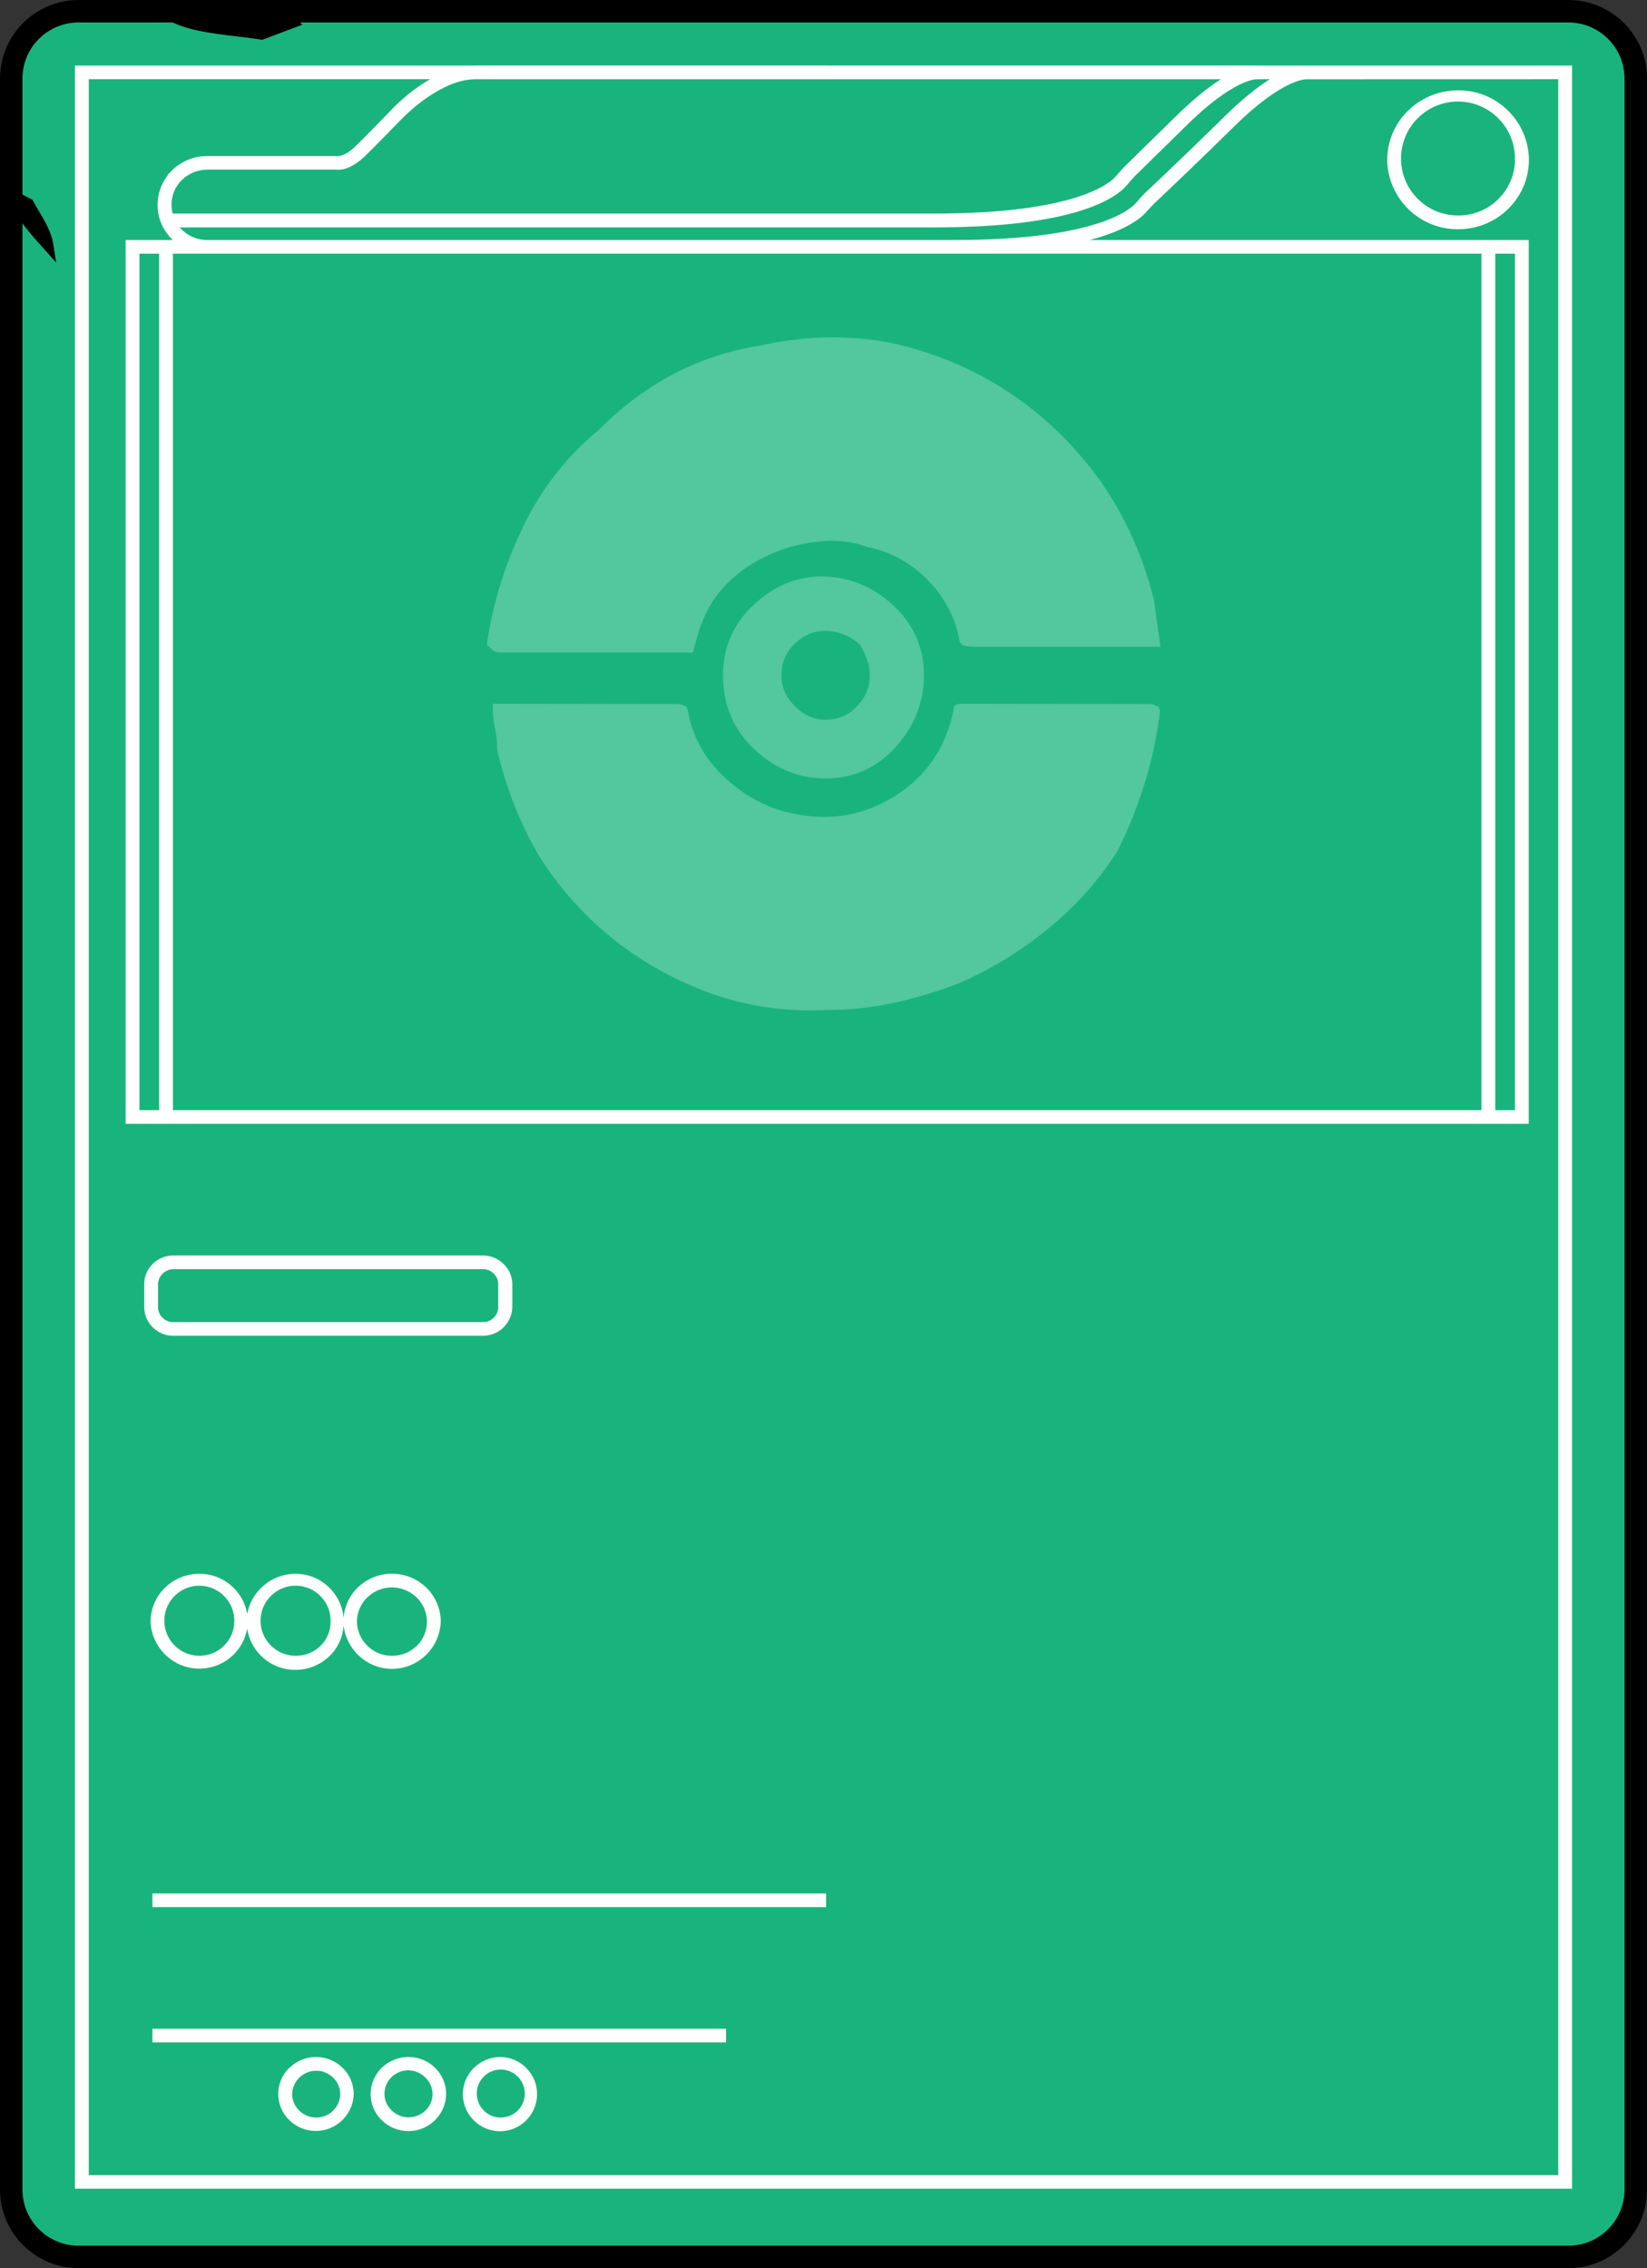
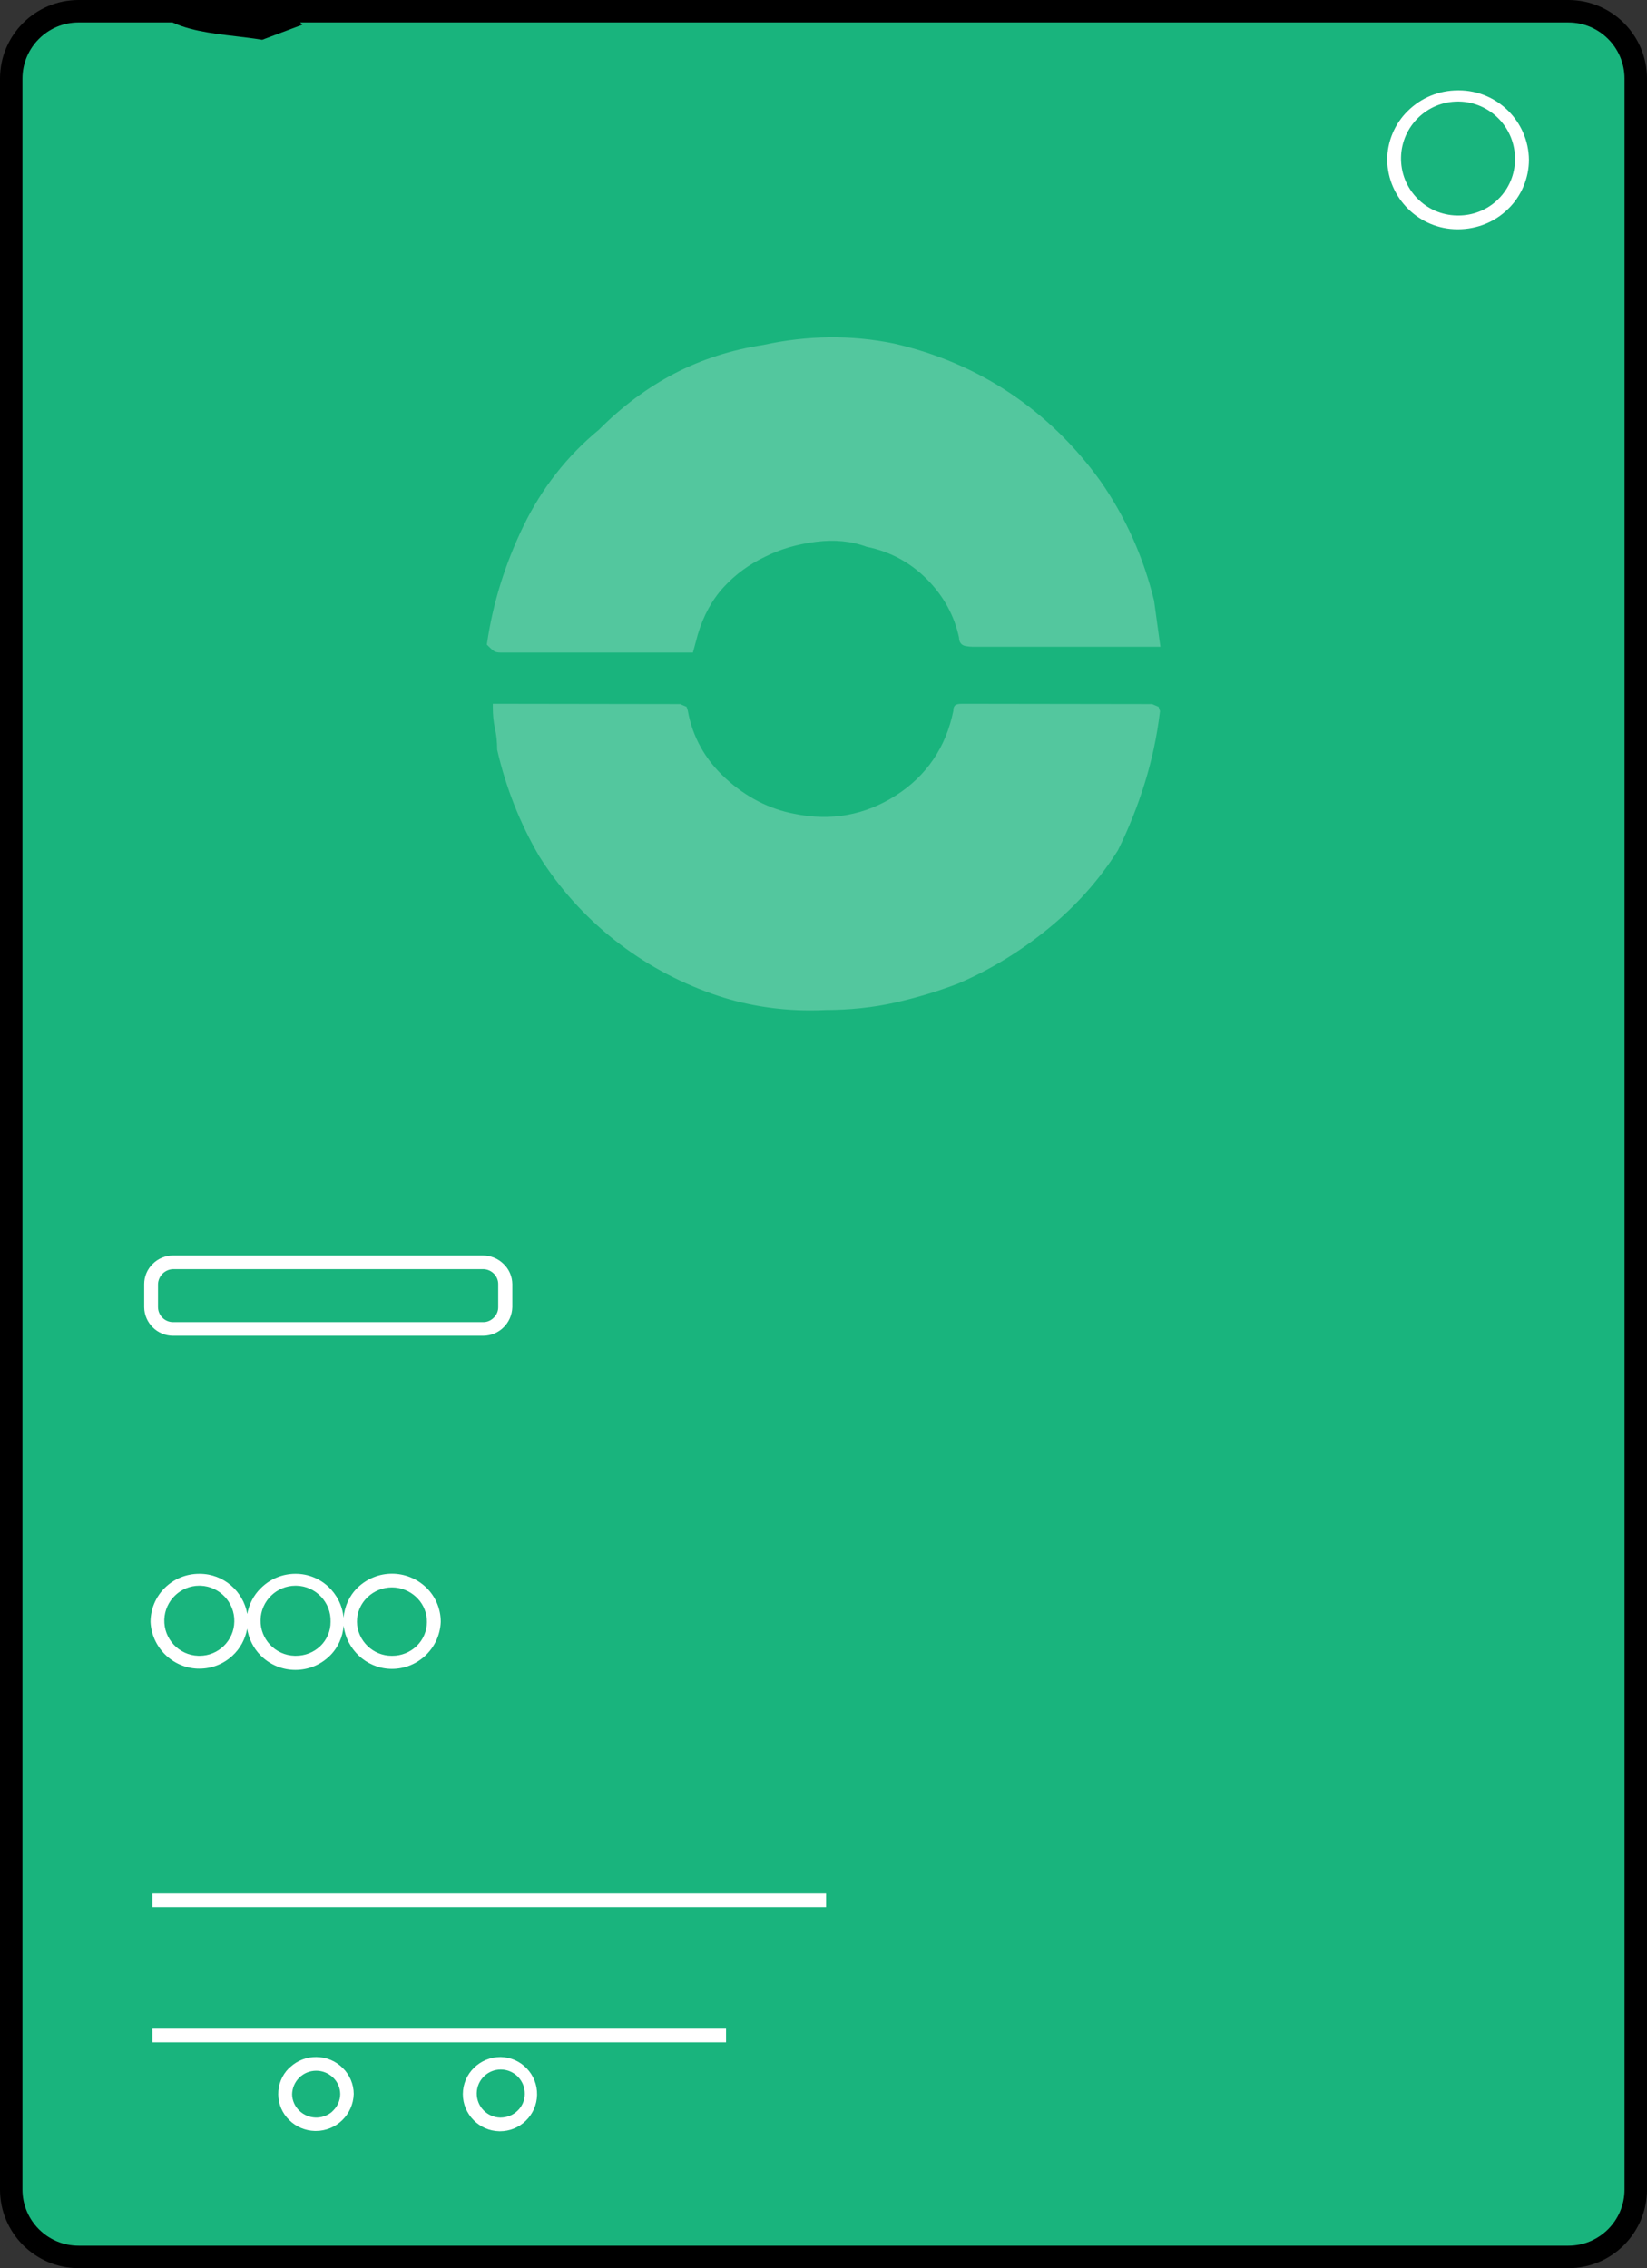
<svg xmlns="http://www.w3.org/2000/svg" id="b" data-name="Layer 2" viewBox="0 0 145.254 200">
  <rect x="0" y="0" width="145.254" height="200" fill="#333333" stroke="none" />
  <g id="c" data-name="card conditioning">
    <g>
      <g>
        <g>
          <rect x=".99" y=".99" width="143.275" height="198.02" rx="5.941" ry="5.941" fill="#19b47d" stroke-width="0" />
          <path d="M138.324,200H6.931c-3.822,0-6.931-3.11-6.931-6.931V6.931C0,3.11,3.109,0,6.931,0h131.393c3.821,0,6.931,3.11,6.931,6.931v186.139c0,3.821-3.11,6.931-6.931,6.931ZM6.931,1.98C4.201,1.98,1.98,4.201,1.98,6.931v186.139c0,2.73,2.221,4.95,4.95,4.95h131.393c2.73,0,4.95-2.221,4.95-4.95V6.931c0-2.73-2.221-4.95-4.95-4.95H6.931Z" fill="#000" stroke-width="0" />
        </g>
        <g>
          <g opacity=".25">
            <path d="M44.133,57.539h16.977l.437-1.612c.493-1.651,1.261-3.05,2.282-4.16,1.028-1.116,2.257-2.016,3.661-2.68,1.317-.662,2.822-1.103,4.474-1.311,1.637-.206,3.126-.061,4.476.443,2.048.412,3.833,1.372,5.308,2.854,1.474,1.483,2.43,3.236,2.833,5.153,0,.395.201.662.552.733.23.046.441.069.628.069h16.579l-.558-4.061c-.935-3.846-2.53-7.399-4.743-10.564-2.21-3.076-4.882-5.676-7.943-7.728-3.061-2.052-6.51-3.526-10.256-4.382-3.749-.769-7.63-.727-11.526.125-2.811.428-5.447,1.275-7.832,2.517-2.385,1.242-4.63,2.912-6.65,4.946-2.813,2.313-5.059,5.179-6.676,8.519-1.612,3.326-2.688,6.789-3.199,10.292l-.022.145.104.103c.366.368.501.461.583.502.127.064.294.095.512.095Z" fill="#fff" stroke-width="0" />
            <path d="M101.614,62.083l-16.741-.024c-.363,0-.538.04-.652.15-.103.104-.147.261-.141.466-.658,3.222-2.365,5.735-5.075,7.468-2.712,1.735-5.713,2.281-8.927,1.618-2.219-.413-4.263-1.462-6.076-3.118-1.805-1.649-2.928-3.654-3.347-6l-.104-.317-.565-.243-16.525-.024v.292c0,.701.066,1.345.197,1.917.121.526.182,1.125.189,1.849.765,3.331,2.015,6.493,3.72,9.406,1.784,2.821,4.006,5.292,6.601,7.346,2.593,2.051,5.503,3.655,8.651,4.767,2.736.967,5.634,1.455,8.628,1.455.454,0,.91-.011,1.368-.034,2.125,0,4.175-.217,6.092-.645,1.907-.426,3.779-.988,5.572-1.676,2.802-1.194,5.474-2.817,7.94-4.826,2.466-2.01,4.536-4.33,6.168-6.923.935-1.881,1.731-3.871,2.365-5.913.638-2.051,1.091-4.173,1.344-6.304l.008-.064-.124-.378-.565-.243Z" fill="#fff" stroke-width="0" />
-             <path d="M72.436,50.831c-2.182,0-4.192.842-5.973,2.503-1.789,1.666-2.695,3.755-2.695,6.211,0,2.624.928,4.821,2.757,6.529,1.825,1.703,3.941,2.566,6.292,2.566,2.444,0,4.525-.934,6.182-2.776,1.65-1.833,2.487-3.96,2.487-6.32,0-2.457-.929-4.547-2.761-6.213-1.823-1.659-3.938-2.5-6.288-2.5ZM75.587,62.278c-.754.797-1.66,1.185-2.77,1.185-1.03,0-1.917-.389-2.712-1.19-.797-.801-1.185-1.694-1.185-2.729,0-1.118.385-2.03,1.179-2.788.797-.762,1.686-1.132,2.718-1.132.471,0,.992.101,1.551.302.55.197,1.068.539,1.498.959.242.406.448.84.611,1.29.156.433.236.894.236,1.368,0,1.039-.368,1.933-1.125,2.734Z" fill="#fff" stroke-width="0" />
          </g>
          <rect x="13.44" y="166.962" width="59.414" height="1.203" fill="#fff" stroke-width="0" />
          <rect x="13.44" y="178.887" width="50.592" height="1.204" fill="#fff" stroke-width="0" />
          <path d="M27.918,181.381c-.863-.014-1.69.31-2.318.886l-.146.128c-.6.615-.924,1.427-.914,2.287.012.859.356,1.662.971,2.262.604.594,1.404.933,2.252.956.031.001.061.001.092.001,1.802,0,3.292-1.441,3.342-3.261-.002-.863-.361-1.703-.98-2.3-.616-.609-1.432-.949-2.298-.957ZM30.007,184.651c-.007.556-.232,1.075-.633,1.462l-.121.121c-.84.687-2.063.648-2.859-.122-.397-.379-.628-.911-.632-1.451.014-.539.228-1.046.604-1.431.416-.425.968-.639,1.521-.639.537,0,1.074.201,1.489.606.399.377.629.909.631,1.454Z" fill="#fff" stroke-width="0" />
          <path d="M17.401,147.131c.062.002.124.004.185.004,1.083,0,2.111-.4,2.912-1.137.693-.637,1.132-1.468,1.302-2.384.141.88.536,1.698,1.171,2.342.845.859,1.964,1.29,3.082,1.289,1.095,0,2.189-.411,3.027-1.236.726-.706,1.15-1.663,1.226-2.666.244,2.071,1.968,3.72,4.08,3.808.062.002.122.004.183.004,2.293,0,4.205-1.816,4.302-4.136.007-1.127-.452-2.226-1.259-3.014-1.706-1.653-4.378-1.653-6.084,0-.717.697-1.139,1.642-1.228,2.638-.203-2.167-2.015-3.869-4.226-3.869h-.038c-1.129.007-2.197.447-3.004,1.239-.646.614-1.066,1.428-1.224,2.302-.351-2.009-2.097-3.54-4.192-3.54-.016,0-.035-.001-.05,0-1.14,0-2.216.44-3.031,1.24-.798.78-1.256,1.867-1.258,2.994.094,2.22,1.905,4.031,4.124,4.124ZM17.604,146.002h-.026l-.102-.002c-1.703-.058-3.041-1.49-2.984-3.193.057-1.667,1.431-2.985,3.087-2.985.036,0,.071.001.106.002,1.685.057,3.023,1.476,2.981,3.167-.027,1.666-1.397,3.011-3.062,3.011ZM26.074,146.002l-.084-.001c-1.704-.044-3.053-1.465-3.011-3.168.044-1.677,1.42-3.011,3.087-3.011.027,0,.054,0,.081.001.824.02,1.592.362,2.16.96s.87,1.382.849,2.206v.01c.008.801-.318,1.579-.894,2.136-.591.568-1.357.869-2.188.866ZM34.592,146.002c-.015.001-.033.001-.05,0-1.659,0-3.03-1.341-3.062-2.998-.002-.801.327-1.581.902-2.139.613-.596,1.398-.893,2.184-.893s1.572.299,2.185.894l.061.062c1.144,1.178,1.116,3.065-.061,4.208-.583.56-1.348.866-2.159.866Z" fill="#fff" stroke-width="0" />
-           <path d="M36.034,181.381c-.007,0-.006.001-.022,0-.883,0-1.718.339-2.351.956-.616.604-.972,1.446-.975,2.31-.001.863.355,1.703.974,2.301.63.623,1.466.965,2.351.965.012.002.018,0,.027,0,1.805,0,3.286-1.463,3.309-3.275-.003-.862-.359-1.701-.975-2.301-.628-.617-1.456-.956-2.337-.956ZM38.148,184.652c-.004.538-.225,1.06-.609,1.437l-.004-.003c-.839.818-2.156.821-3.001-.003-.397-.378-.628-.91-.631-1.456.012-1.146.948-2.071,2.091-2.071h.019c.568.004,1.099.23,1.504.641.4.377.63.909.631,1.455Z" fill="#fff" stroke-width="0" />
          <path d="M44.155,181.381h-.009c-.882,0-1.714.339-2.344.955-.624.603-.981,1.448-.982,2.318,0,1.771,1.441,3.239,3.212,3.272.021,0,.043.001.064.001.851,0,1.653-.324,2.268-.916.629-.607.985-1.422,1.002-2.296s-.308-1.703-.916-2.332c-.606-.629-1.421-.985-2.295-1.002ZM46.283,184.652c-.005.548-.236,1.08-.632,1.46l-.002.002c-.399.391-.926.606-1.529.609-1.168-.024-2.098-.995-2.074-2.164.012-.566.243-1.093.652-1.484.397-.381.916-.59,1.464-.59.015,0,.032.001.047.001,1.168.024,2.098.994,2.074,2.166Z" fill="#fff" stroke-width="0" />
          <path d="M15.268,117.785h27.354c1.394-.016,2.52-1.121,2.561-2.522v-2.035c-.007-.676-.293-1.328-.783-1.784-.485-.475-1.128-.737-1.809-.737H15.271c-.677,0-1.316.261-1.797.736-.482.465-.757,1.117-.756,1.787v2.036c.018,1.392,1.161,2.519,2.551,2.519ZM13.935,115.263v-2.029c.027-.73.62-1.311,1.347-1.324h27.317c.356,0,.691.138.947.391.25.243.394.58.392.928v2.035c.003.347-.14.685-.394.927-.251.249-.58.399-.952.389H15.266c-.35,0-.681-.135-.931-.381-.254-.249-.396-.583-.399-.937Z" fill="#fff" stroke-width="0" />
          <path d="M128.659,7.969h-.082c-1.652,0-3.213.636-4.395,1.791-1.165,1.129-1.836,2.707-1.84,4.334.045,3.383,2.821,6.119,6.199,6.119h.044c1.663-.002,3.236-.626,4.424-1.792,1.165-1.129,1.833-2.708,1.833-4.333-.037-3.385-2.806-6.119-6.181-6.119ZM133.609,14.083c-.003,1.3-.539,2.566-1.471,3.472l-.068.073c-.937.887-2.158,1.373-3.457,1.373h-.026l-.104-.001c-1.341-.027-2.592-.575-3.521-1.543-.93-.968-1.427-2.24-1.4-3.582.055-2.735,2.298-4.923,5.022-4.923.034,0,.069,0,.102.001,2.769.056,4.978,2.355,4.922,5.129Z" fill="#fff" stroke-width="0" />
-           <path d="M115.169,5.781c-.038-.003-.083-.001-.129,0l-4.176 0c-.037-.002-.086-.002-.135-0l-68.769-.007c-.028,0-.056.002-.118.007H6.609v187.213h132.036V5.781h-23.476ZM15.253,97.889V22.368h115.401v75.521H15.253ZM14.035,22.368v75.521h-1.737V22.368h1.737ZM131.871,97.889V22.368h1.738v75.521h-1.738ZM108.054,10.217c-2.437,2.391-4.886,4.747-7.087,6.817-.254.25-.499.523-.726.805-.456.555-3.376,3.325-16.056,3.325H18.268c-.836,0-1.625-.322-2.225-.907l-.057-.057c-.046-.047-.091-.097-.134-.149h66.575c12.506,0,16.048-2.629,16.994-3.764.216-.27.449-.533.687-.779l4.508-4.422c4.2-4.153,6.217-4.107,6.213-4.096l1.164-.006c-1.198.756-2.52,1.84-3.94,3.232ZM103.745,10.216l-4.515,4.423c-.304.304-.576.623-.782.869-.456.555-3.376,3.325-16.056,3.325H15.229c-.28-1.071.023-2.192.815-2.963.605-.595,1.408-.913,2.257-.914l11.302-.002c.446.061,1.387-.014,2.645-1.244.961-.94,2.192-2.209,2.784-2.818.19-.195.312-.321.324-.333l.046-.045c.561-.577,3.506-3.458,6.449-3.528h65.83c-1.198.756-2.518,1.839-3.936,3.232ZM34.482,9.721c-.084.093-1.836,1.905-3.091,3.14-.965.958-1.587.905-1.625.899h-11.522c-1.142,0-2.26.459-3.072,1.262l-.415.423h.048c-.599.762-.919,1.698-.905,2.681.015,1.136.473,2.197,1.286,2.988.017.017.035.034.052.05h-4.158v77.929h123.745V21.164h-38.725c3.209-.841,4.54-1.923,5.067-2.555.202-.223.431-.474.658-.695,1.213-1.141,3.748-3.546,7.09-6.834,4.184-4.109,6.22-4.08,6.23-4.089l22.281-.006v184.813H7.828V6.985h30.111c-1.982,1.129-3.386,2.659-3.457,2.737Z" fill="#fff" stroke-width="0" />
        </g>
      </g>
      <g>
        <path d="M26.16,1.641c-1.242-1.34-6.118-1.213-10.72-.913l-2.169.132,1.382.823c1.65.982,3.951,1.255,6.176,1.519.746.089,1.479.175,2.163.288l.131.021,3.54-1.33-.502-.54Z" fill="#000" stroke-width="0" />
-         <path d="M3.433,18.617c-.175-.295-.347-.584-.497-.867l-.073-.138-1.861-.942-.049.748c-.069,1.061,1.266,2.695,2.72,4.302l1.277,1.426-.259-1.655c-.161-1.025-.718-1.965-1.257-2.874Z" fill="#000" stroke-width="0" />
      </g>
    </g>
  </g>
</svg>